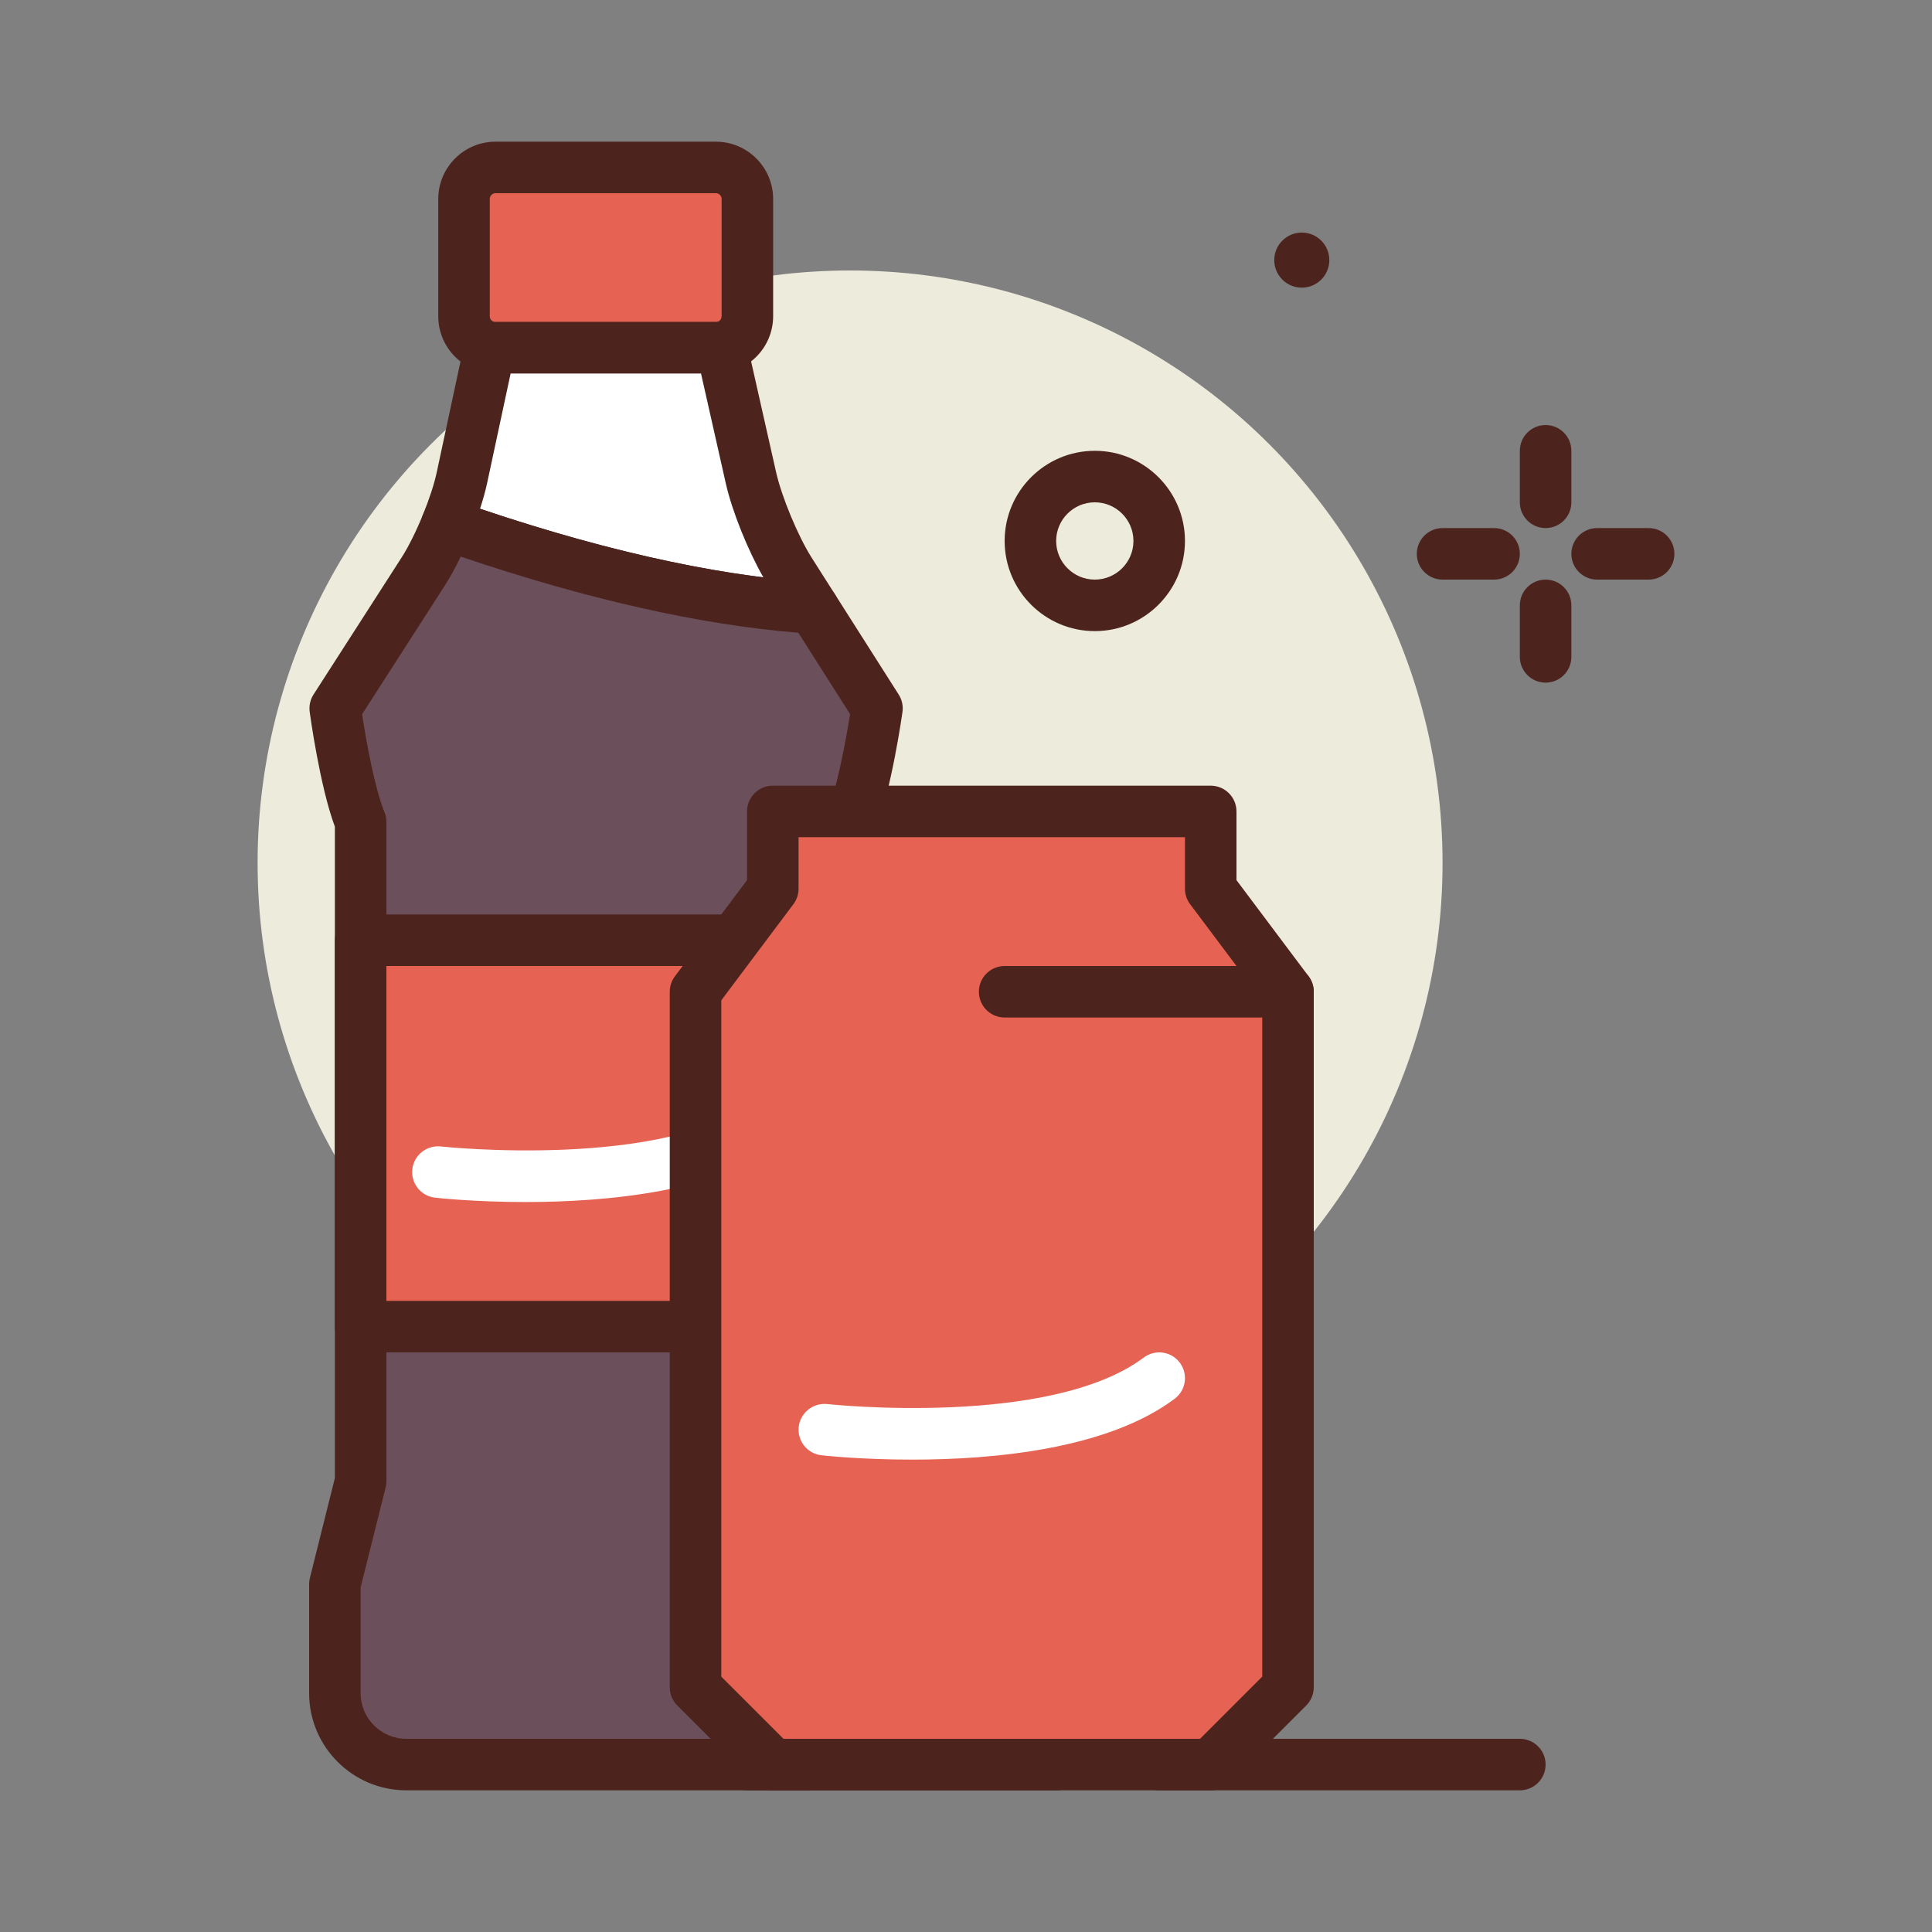
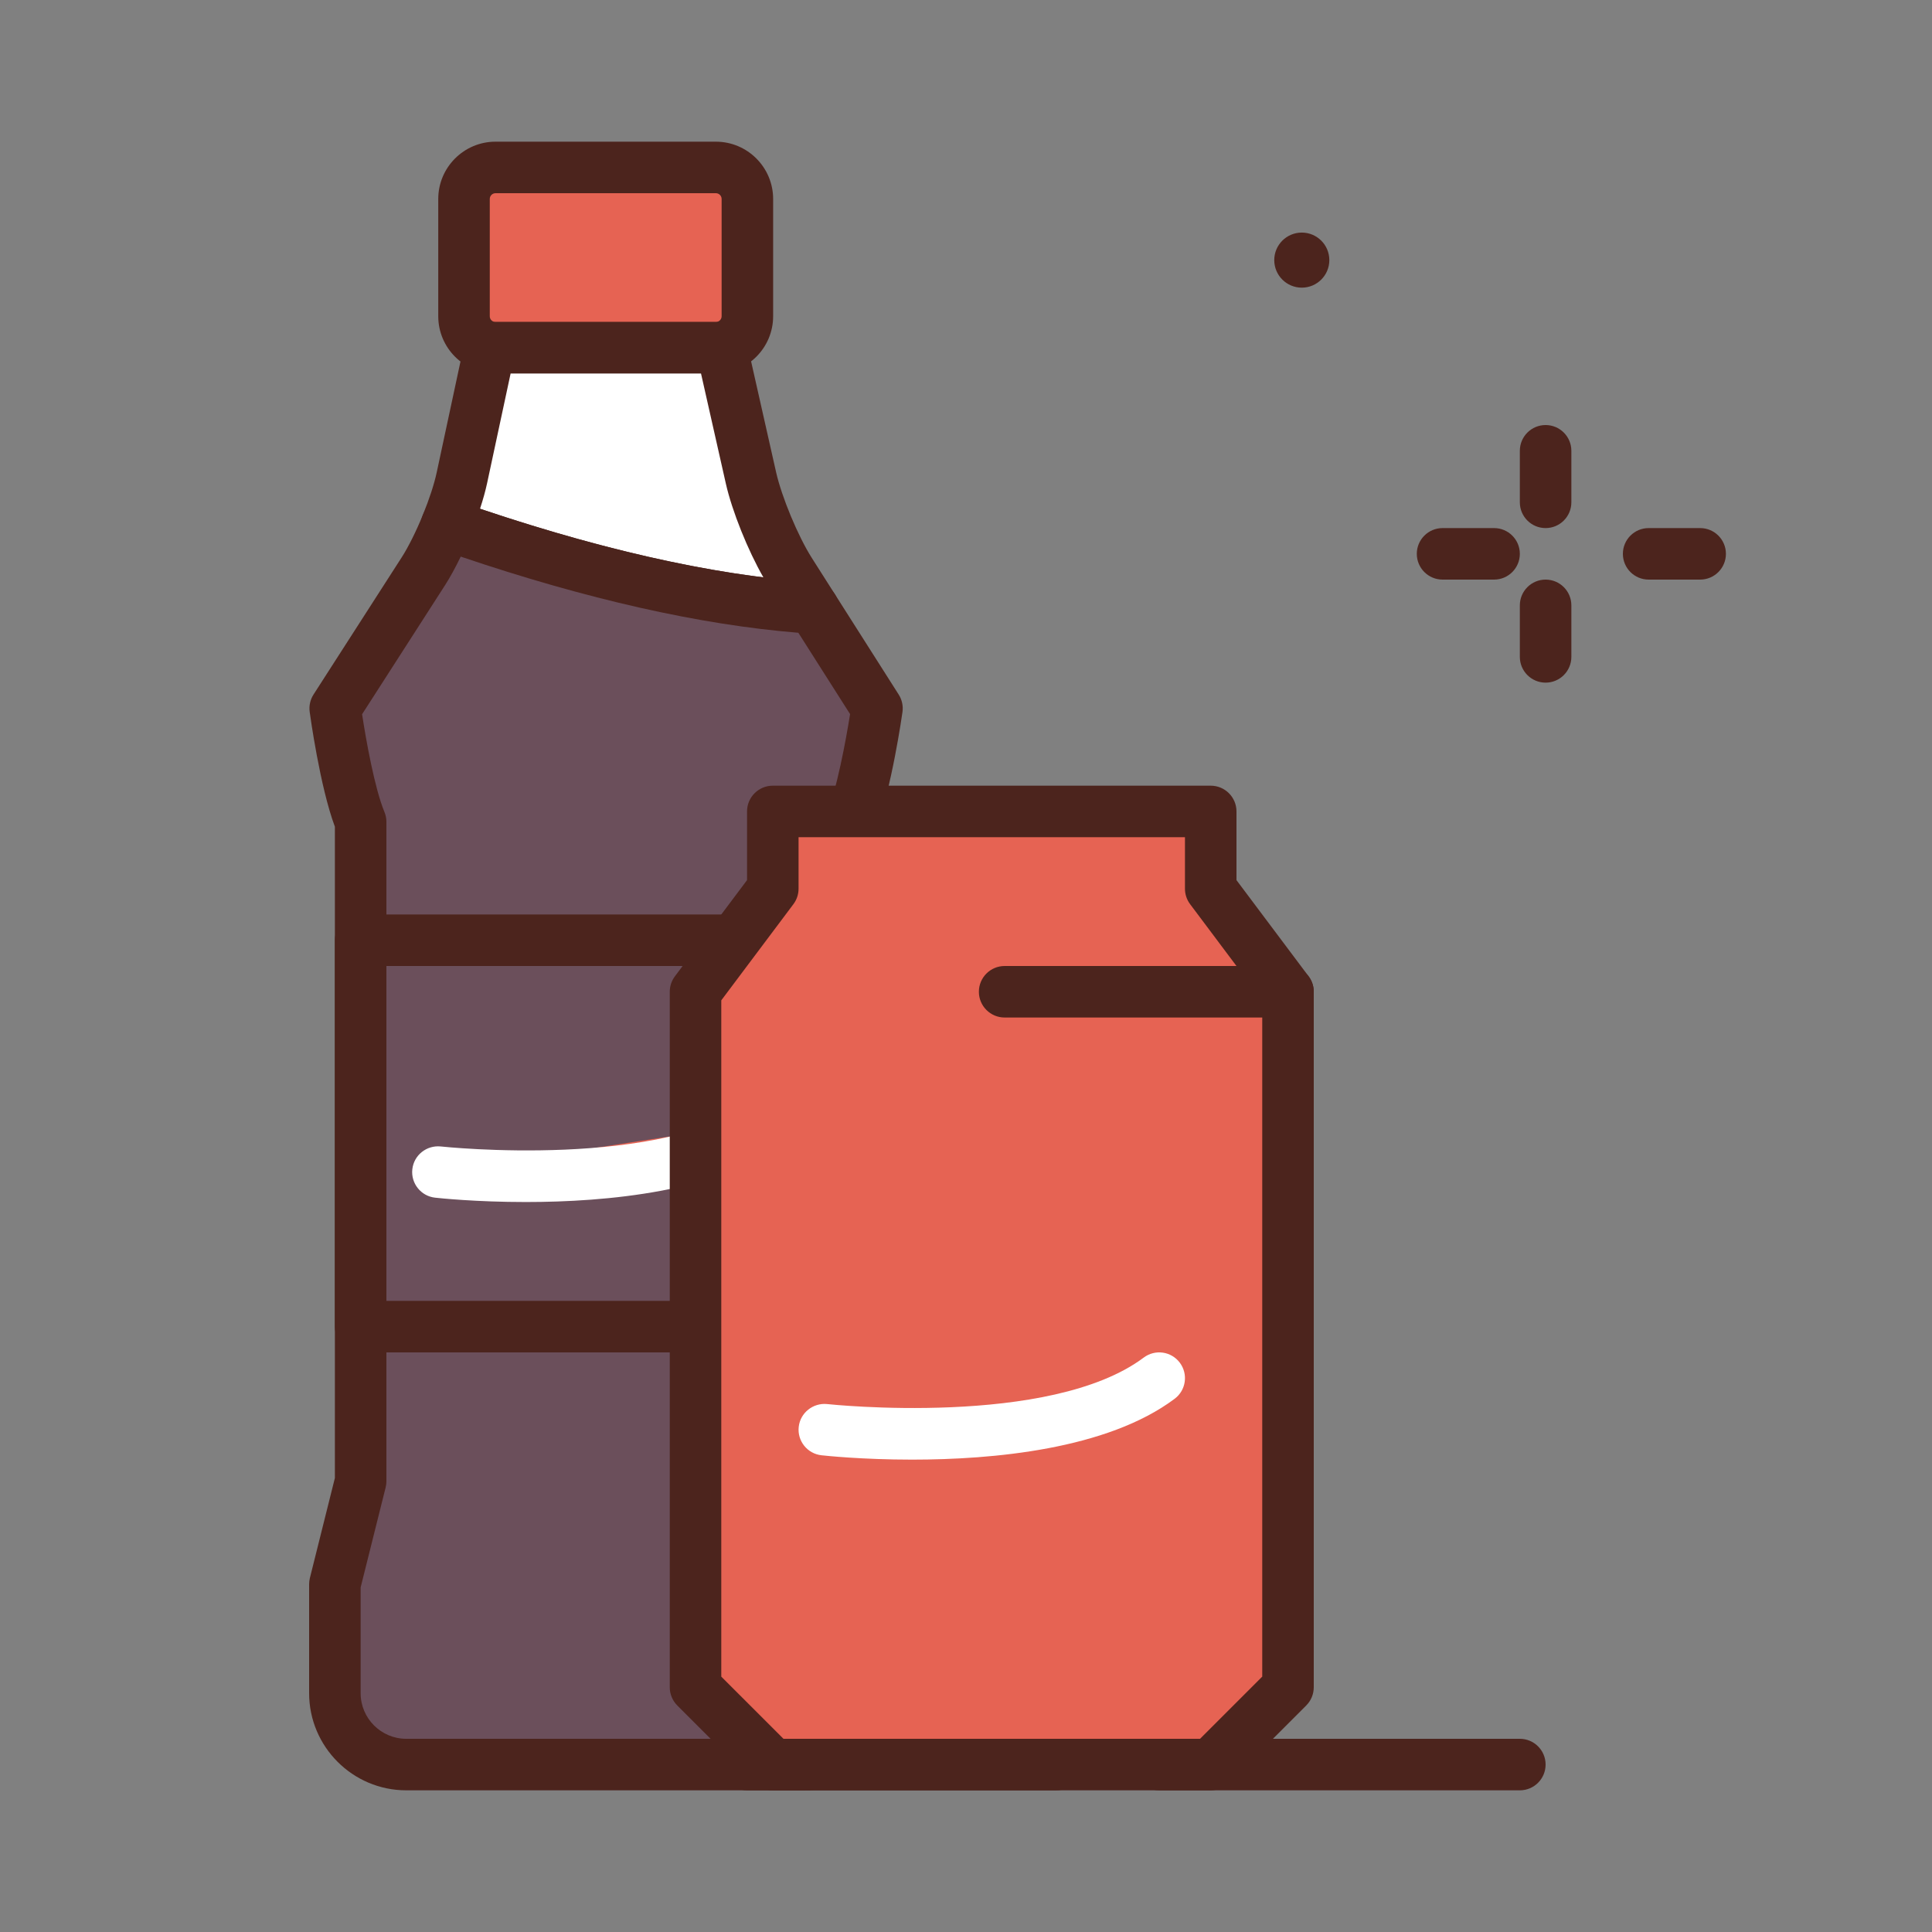
<svg xmlns="http://www.w3.org/2000/svg" id="coke" height="512" viewBox="0 0 300 300" width="512">
  <rect x="0" y="0" width="300" height="300" fill="#808080" stroke="none" />
  <g>
-     <circle cx="132" cy="134" fill="#edebdc" r="92" />
    <g fill="#4c241d">
      <path d="m240 82c-2.209 0-4-1.791-4-4v-8c0-2.209 1.791-4 4-4s4 1.791 4 4v8c0 2.209-1.791 4-4 4z" />
      <path d="m240 106c-2.209 0-4-1.791-4-4v-8c0-2.209 1.791-4 4-4s4 1.791 4 4v8c0 2.209-1.791 4-4 4z" />
      <path d="m232 90h-8c-2.209 0-4-1.791-4-4s1.791-4 4-4h8c2.209 0 4 1.791 4 4s-1.791 4-4 4z" />
-       <path d="m256 90h-8c-2.209 0-4-1.791-4-4s1.791-4 4-4h8c2.209 0 4 1.791 4 4s-1.791 4-4 4z" />
-       <path d="m170 98c-7.719 0-14-6.281-14-14s6.281-14 14-14 14 6.281 14 14-6.281 14-14 14zm0-20c-3.309 0-6 2.691-6 6s2.691 6 6 6 6-2.691 6-6-2.691-6-6-6z" />
+       <path d="m256 90c-2.209 0-4-1.791-4-4s1.791-4 4-4h8c2.209 0 4 1.791 4 4s-1.791 4-4 4z" />
      <circle cx="202.142" cy="40.391" r="4.276" />
    </g>
    <g>
      <path clip-rule="evenodd" d="m76.946 26h34.212c2.703 0 4.894 2.191 4.894 4.894v18.212c0 2.703-2.191 4.894-4.894 4.894h-34.212c-2.703 0-4.894-2.191-4.894-4.894v-18.212c0-2.703 2.191-4.894 4.894-4.894z" fill="#e66353" fill-rule="evenodd" />
      <path d="m111.158 58h-34.213c-4.904 0-8.893-3.99-8.893-8.895v-18.21c0-4.904 3.988-8.895 8.893-8.895h34.213c4.904 0 8.895 3.99 8.895 8.895v18.211c0 4.904-3.991 8.894-8.895 8.894zm-34.213-28c-.492 0-.893.4-.893.895v18.211c0 .494.4.895.893.895h34.213c.494 0 .895-.4.895-.895v-18.211c0-.494-.4-.895-.895-.895z" fill="#4c241d" />
    </g>
    <g>
      <path clip-rule="evenodd" d="m126.262 94.412-3.583-5.635c-2.405-3.781-5.098-10.27-6.07-14.577l-4.557-20.2h-36l-4.329 20.2c-.448 2.093-1.314 4.699-2.355 7.252 17.137 6.002 37.81 11.713 56.894 12.96z" fill="#fff" fill-rule="evenodd" />
      <path d="m126.262 98.412c-.086 0-.174-.002-.262-.008-16.594-1.086-36.094-5.52-57.953-13.176-1.035-.363-1.875-1.133-2.324-2.133-.451-.998-.471-2.139-.057-3.152 1.002-2.459 1.764-4.795 2.145-6.578l4.33-20.203c.396-1.844 2.025-3.162 3.912-3.162h36c1.869 0 3.49 1.295 3.902 3.119l4.557 20.201c.871 3.859 3.41 9.955 5.543 13.311l3.582 5.635c.809 1.271.834 2.889.066 4.186-.723 1.22-2.035 1.96-3.441 1.96zm-51.725-19.412c16.209 5.461 30.957 9.031 44.002 10.656-2.402-4.182-4.861-10.277-5.832-14.574l-3.853-17.082h-29.567l-3.652 17.039c-.254 1.182-.627 2.527-1.098 3.961z" fill="#4c241d" />
    </g>
    <g>
      <path clip-rule="evenodd" d="m132 128.093c2.447-5.849 4.175-18.093 4.175-18.093l-9.912-15.588c-19.084-1.248-39.758-6.958-56.894-12.96-1.103 2.705-2.403 5.349-3.628 7.254l-13.689 21.294s1.625 12.019 3.948 17.614v102.386l-4 16v16.915c0 6.122 4.963 11.085 11.085 11.085h61.831c6.122 0 11.085-4.963 11.085-11.085v-16.915l-4-16v-101.907z" fill="#6b4f5b" fill-rule="evenodd" />
      <path d="m124.916 278h-61.832c-8.316 0-15.084-6.768-15.084-15.084v-16.916c0-.326.041-.652.119-.971l3.881-15.521v-101.139c-2.322-6.211-3.846-17.342-3.912-17.834-.127-.941.086-1.898.6-2.697l13.688-21.293c1.037-1.615 2.236-4.021 3.291-6.604.805-1.973 3.014-2.961 5.025-2.264 21.176 7.418 39.961 11.705 55.832 12.742 1.271.084 2.43.77 3.113 1.846l9.914 15.588c.512.803.719 1.764.586 2.705-.07.5-1.693 11.859-4.137 18.301v100.648l3.881 15.521c.078.318.119.645.119.971v16.916c0 8.317-6.768 15.085-15.084 15.085zm-68.916-31.508v16.424c0 3.906 3.178 7.084 7.084 7.084h61.832c3.906 0 7.084-3.178 7.084-7.084v-16.424l-3.881-15.521c-.078-.319-.119-.645-.119-.971v-101.906c0-.529.105-1.055.311-1.543 1.617-3.867 3.049-11.623 3.688-15.666l-8.033-12.631c-15.246-1.229-32.854-5.199-52.426-11.824-.811 1.686-1.641 3.203-2.434 4.439l-12.881 20.037c.602 3.965 1.947 11.504 3.469 15.174.203.486.307 1.008.307 1.533v102.387c0 .326-.041.652-.119.971z" fill="#4c241d" />
    </g>
    <g>
-       <path clip-rule="evenodd" d="m56 146h76v60h-76z" fill="#e66353" fill-rule="evenodd" />
      <path d="m132 210h-76c-2.209 0-4-1.791-4-4v-60c0-2.209 1.791-4 4-4h76c2.209 0 4 1.791 4 4v60c0 2.209-1.791 4-4 4zm-72-8h68v-52h-68z" fill="#4c241d" />
    </g>
    <g>
      <path clip-rule="evenodd" d="m68 182s36 4 52-8" fill="#e66353" fill-rule="evenodd" />
      <path d="m81.639 186.65c-7.779 0-13.49-.609-14.08-.676-2.195-.242-3.777-2.221-3.533-4.414.244-2.197 2.213-3.758 4.414-3.537.346.039 34.623 3.68 49.16-7.223 1.775-1.326 4.279-.963 5.6.799 1.326 1.768.969 4.275-.799 5.6-10.512 7.885-28.294 9.451-40.762 9.451z" fill="#fff" />
    </g>
    <path d="m164 278h-48c-2.209 0-4-1.791-4-4s1.791-4 4-4h48c2.209 0 4 1.791 4 4s-1.791 4-4 4z" fill="#4c241d" />
    <path d="m236 278h-56c-2.209 0-4-1.791-4-4s1.791-4 4-4h56c2.209 0 4 1.791 4 4s-1.791 4-4 4z" fill="#4c241d" />
    <g>
      <path d="m188 138v-12h-68v12l-12 16v108l12 12h68l12-12v-108z" fill="#e66353" />
      <path d="m188 278h-68c-1.061 0-2.078-.422-2.828-1.172l-12-12c-.75-.75-1.172-1.768-1.172-2.828v-108c0-.865.281-1.707.801-2.4l11.199-14.934v-10.666c0-2.209 1.791-4 4-4h68c2.209 0 4 1.791 4 4v10.666l11.199 14.934c.52.693.801 1.535.801 2.4v108c0 1.061-.422 2.078-1.172 2.828l-12 12c-.75.75-1.767 1.172-2.828 1.172zm-66.344-8h64.688l9.656-9.656v-105.01l-11.199-14.934c-.52-.693-.801-1.535-.801-2.4v-8h-60v8c0 .865-.281 1.707-.801 2.4l-11.199 14.934v105.01z" fill="#4c241d" />
    </g>
    <path d="m200 158h-44c-2.209 0-4-1.791-4-4s1.791-4 4-4h44c2.209 0 4 1.791 4 4s-1.791 4-4 4z" fill="#4c241d" />
    <g>
      <path clip-rule="evenodd" d="m128 222s36 4 52-8" fill="#e66353" fill-rule="evenodd" />
      <path d="m141.639 226.65c-7.779 0-13.49-.609-14.08-.676-2.195-.242-3.777-2.221-3.533-4.414.244-2.197 2.24-3.76 4.414-3.537.344.041 34.625 3.678 49.16-7.223 1.777-1.328 4.277-.965 5.6.799 1.326 1.768.969 4.275-.799 5.6-10.512 7.885-28.294 9.451-40.762 9.451z" fill="#fff" />
    </g>
  </g>
</svg>